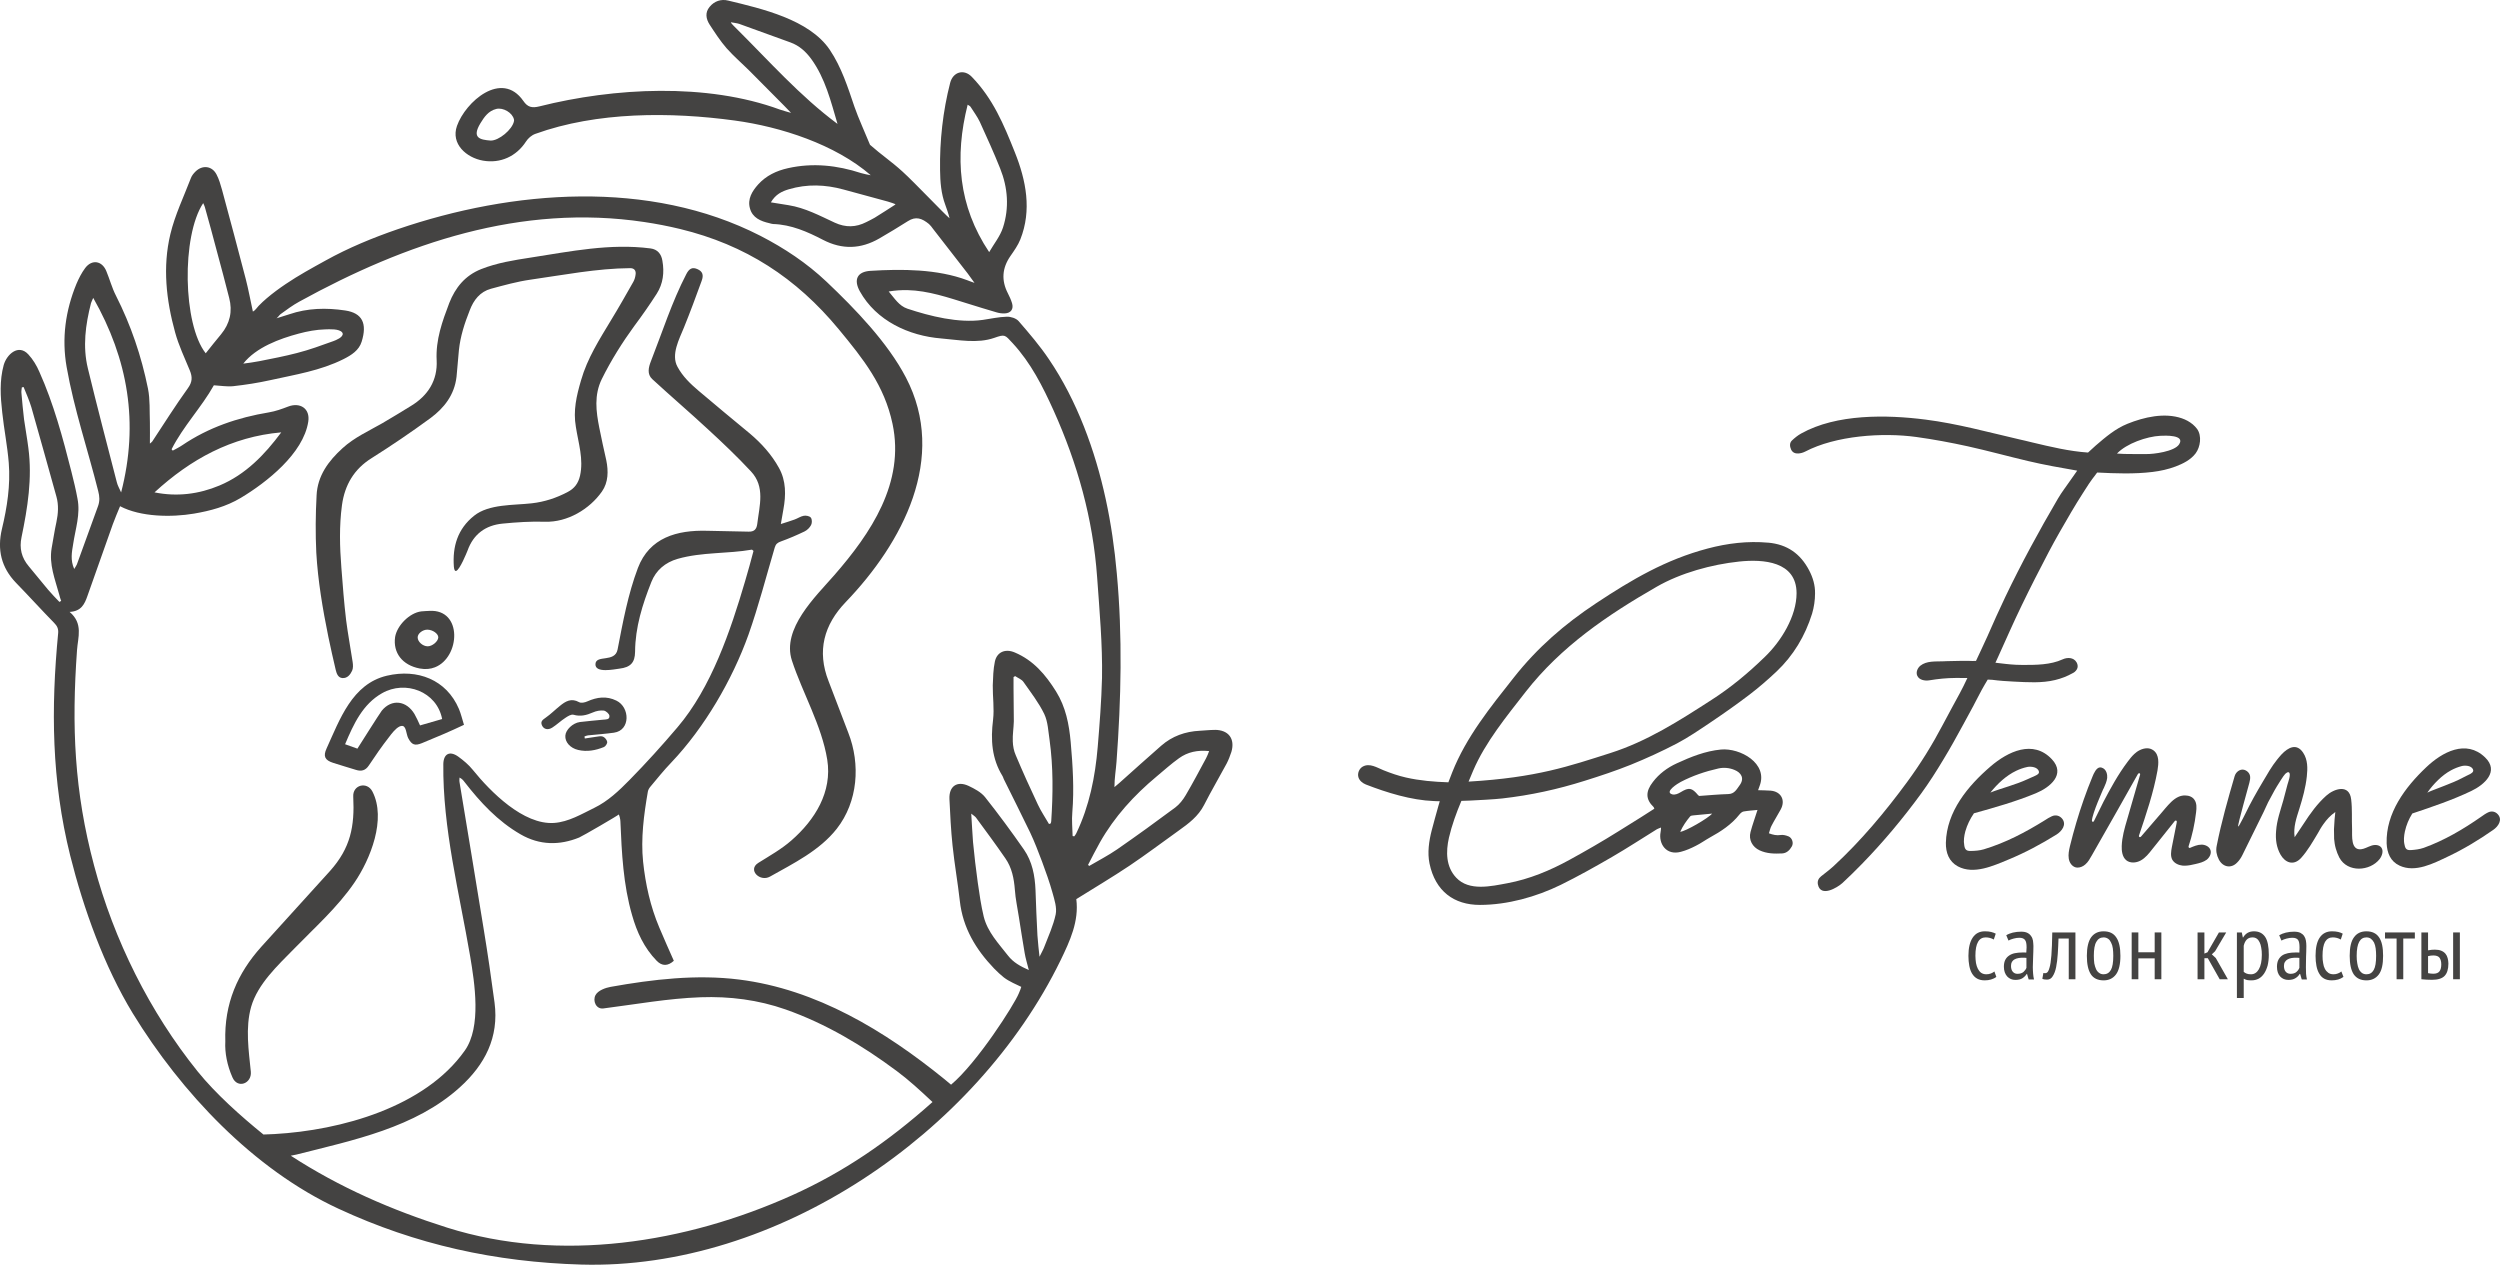
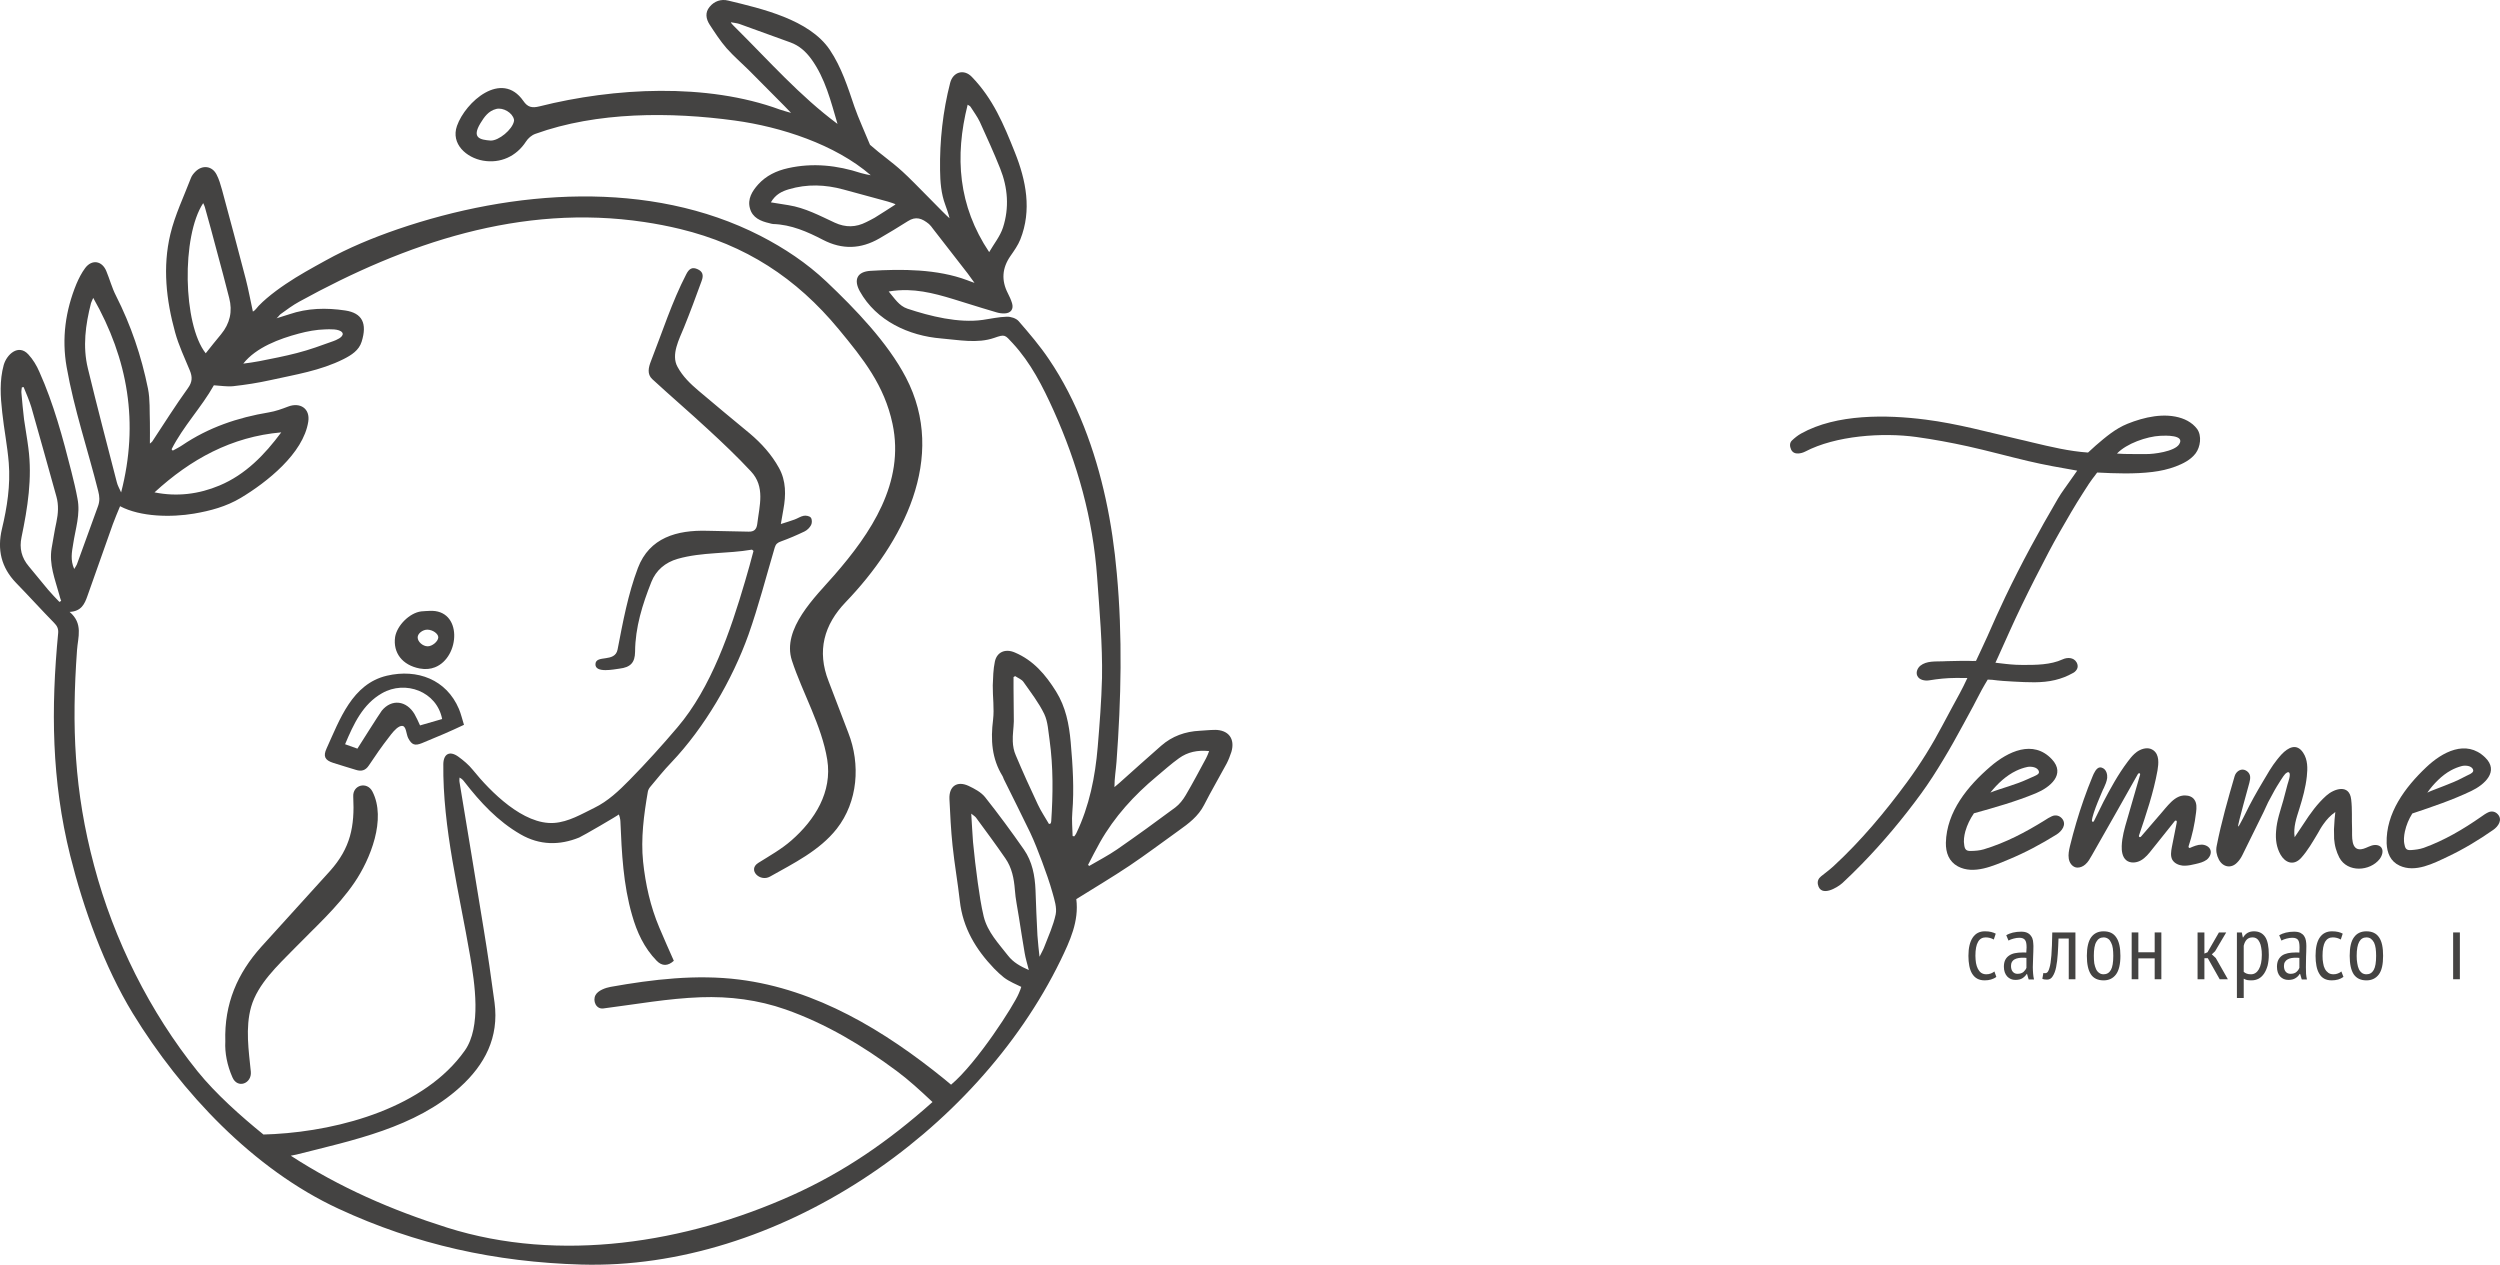
<svg xmlns="http://www.w3.org/2000/svg" xml:space="preserve" width="166.204mm" height="84.085mm" style="shape-rendering:geometricPrecision; text-rendering:geometricPrecision; image-rendering:optimizeQuality; fill-rule:evenodd; clip-rule:evenodd" viewBox="0 0 3437.18 1738.92">
  <defs>
    <style type="text/css">  .fil0 {fill:#444342;fill-rule:nonzero}  </style>
  </defs>
  <g id="Слой_x0020_1">
    <path class="fil0" d="M2737.35 1338.36c-2.04,0.78 -4.08,1.16 -6.33,1.16 -2.86,0 -5.1,-0.67 -7.14,-2 -1.84,-1.33 -3.27,-3.14 -4.49,-5.41 -1.22,-2.29 -2.04,-4.96 -2.65,-8.04 -0.41,-3.1 -0.81,-6.39 -0.81,-9.94 0,-8.73 1.22,-15.16 3.67,-19.22 2.24,-4.08 5.92,-6.12 10.41,-6.12 4.08,0 7.75,1 11.22,2.96l2.65 -8.1c-1.84,-0.94 -3.88,-1.71 -6.32,-2.32 -2.45,-0.59 -5.1,-0.9 -8.57,-0.9 -7.35,0 -12.86,2.88 -16.73,8.63 -3.88,5.73 -5.92,14.12 -5.92,25.08 0,5.08 0.41,9.69 1.22,13.86 0.82,4.16 2.04,7.71 3.88,10.69 1.84,2.96 4.08,5.22 6.94,6.81 2.86,1.59 6.33,2.37 10.41,2.37 3.06,0 5.92,-0.37 8.57,-1.14 2.65,-0.77 5.3,-1.98 7.35,-3.61l-2.65 -7.47c-1.22,1.02 -2.86,1.94 -4.69,2.71z" />
    <path class="fil0" d="M2786.11 1330.63c-0.81,2.06 -2.24,3.96 -4.08,5.67 -2.04,1.71 -4.69,2.57 -8.37,2.57 -2.65,0 -4.69,-0.96 -6.33,-2.84 -1.63,-1.88 -2.45,-4.55 -2.45,-7.98 0,-2.22 0.41,-4.08 1.22,-5.53 1.02,-1.45 2.04,-2.63 3.67,-3.49 1.43,-0.84 3.27,-1.45 5.3,-1.8 1.84,-0.35 3.88,-0.51 5.92,-0.51 0.81,0 1.63,0.02 2.65,0.06 0.61,0.04 1.63,0.1 2.45,0.2l0 13.63zm8.77 -1.02c0,-4.39 0.2,-9.02 0.41,-13.92 0.2,-4.88 0.41,-9.9 0.41,-15.04 0,-2.59 -0.41,-5.06 -0.61,-7.41 -0.41,-2.37 -1.22,-4.47 -2.65,-6.31 -1.22,-1.86 -2.86,-3.3 -5.1,-4.39 -2.04,-1.06 -5.1,-1.61 -8.57,-1.61 -3.88,0 -7.75,0.43 -11.43,1.29 -3.47,0.88 -6.53,2.08 -8.98,3.61l3.06 7.33c1.84,-1.1 4.28,-2.02 7.14,-2.75 2.65,-0.71 5.3,-1.1 7.75,-1.1 3.67,0 6.33,1 7.76,2.96 1.63,1.98 2.24,5.41 2.24,10.31 0,2.06 -0.2,4.43 -0.41,7.08 -0.82,-0.08 -1.84,-0.12 -2.65,-0.12 -0.82,0 -1.63,0 -2.45,0 -3.88,0 -7.35,0.33 -10.61,0.96 -3.06,0.63 -5.71,1.74 -7.96,3.29 -2.24,1.53 -4.08,3.57 -5.3,6.04 -1.22,2.49 -1.84,5.59 -1.84,9.26 0,5.67 1.63,10.12 4.49,13.35 3.06,3.2 6.73,4.81 11.22,4.81 4.28,0 7.55,-0.82 10,-2.45 2.45,-1.63 4.28,-3.55 5.71,-5.79l0.41 0 2.24 7.59 7.35 0c-0.61,-2.49 -1.02,-5.1 -1.22,-7.9 -0.2,-2.8 -0.41,-5.82 -0.41,-9.08z" />
-     <path class="fil0" d="M2820.39 1313.53c-0.61,7.69 -1.43,13.41 -2.65,17.14 -1.02,3.76 -2.25,6 -3.67,6.71 -1.22,0.74 -2.86,0.84 -4.69,0.33l-1.43 8c0.81,0.43 1.84,0.71 2.86,0.9 1.02,0.16 2.24,0.25 3.67,0.25 3.27,0 5.92,-1.57 7.75,-4.69 2.04,-3.12 3.67,-7.33 4.69,-12.55 1.02,-5.24 1.84,-11.26 2.24,-18.08 0.41,-6.81 0.82,-13.87 1.02,-21.18l14.08 0 0 55.99 9.18 0 0 -64.36 -31.83 0c-0.2,13.32 -0.61,23.85 -1.22,31.55z" />
+     <path class="fil0" d="M2820.39 1313.53c-0.61,7.69 -1.43,13.41 -2.65,17.14 -1.02,3.76 -2.25,6 -3.67,6.71 -1.22,0.74 -2.86,0.84 -4.69,0.33l-1.43 8c0.81,0.43 1.84,0.71 2.86,0.9 1.02,0.16 2.24,0.25 3.67,0.25 3.27,0 5.92,-1.57 7.75,-4.69 2.04,-3.12 3.67,-7.33 4.69,-12.55 1.02,-5.24 1.84,-11.26 2.24,-18.08 0.41,-6.81 0.82,-13.87 1.02,-21.18l14.08 0 0 55.99 9.18 0 0 -64.36 -31.83 0c-0.2,13.32 -0.61,23.85 -1.22,31.55" />
    <path class="fil0" d="M2902.22 1333.53c-2.25,4 -5.71,6 -10,6 -2.45,0 -4.49,-0.63 -6.12,-1.88 -1.84,-1.24 -3.27,-2.98 -4.28,-5.2 -1.02,-2.25 -1.84,-4.9 -2.45,-7.98 -0.41,-3.1 -0.61,-6.53 -0.61,-10.33 0,-8.81 1.02,-15.26 3.47,-19.3 2.25,-4.02 5.51,-6.04 10,-6.04 2.24,0 4.28,0.63 6.12,1.88 1.84,1.24 3.06,2.98 4.08,5.2 1.22,2.24 2.04,4.92 2.45,8.06 0.41,3.12 0.61,6.53 0.61,10.2 0,8.94 -1.02,15.41 -3.26,19.39zm-10 -53.09c-7.55,0 -13.06,2.73 -17.14,8.18 -3.88,5.45 -5.92,13.96 -5.92,25.53 0,11.35 1.84,19.79 5.51,25.38 3.67,5.57 9.59,8.35 17.55,8.35 7.14,0 12.85,-2.69 16.94,-8.1 4.08,-5.41 6.12,-13.94 6.12,-25.63 0,-11.3 -1.84,-19.77 -5.71,-25.34 -3.67,-5.57 -9.39,-8.37 -17.34,-8.37z" />
    <polygon class="fil0" points="2962.41,1309.26 2939.96,1309.26 2939.96,1281.98 2930.78,1281.98 2930.78,1346.34 2939.96,1346.34 2939.96,1317.63 2962.41,1317.63 2962.41,1346.34 2971.59,1346.34 2971.59,1281.98 2962.41,1281.98 " />
    <polygon class="fil0" points="3040.97,1312.1 3045.46,1307.84 3060.76,1281.98 3050.76,1281.98 3035.05,1309.26 3030.77,1311.08 3030.77,1281.98 3021.38,1281.98 3021.38,1346.34 3030.77,1346.34 3030.77,1317.39 3035.46,1317.39 3051.78,1346.34 3063.01,1346.34 3046.48,1317.24 " />
    <path class="fil0" d="M3105.65 1332.57c-2.65,4.63 -6.33,6.96 -10.82,6.96 -2.45,0 -4.49,-0.31 -5.92,-0.92 -1.63,-0.59 -2.86,-1.41 -4.08,-2.45l0 -35.91c1.84,-7.63 5.71,-11.45 12.04,-11.45 2.45,0 4.28,0.57 5.92,1.74 1.63,1.16 2.86,2.79 3.88,4.9 1.02,2.1 1.84,4.61 2.24,7.53 0.61,2.92 0.82,6.18 0.82,9.78 0,8.59 -1.43,15.2 -4.08,19.83zm-6.73 -52.13c-6.73,0 -11.63,2.84 -14.9,8.49l-0.41 0 -1.43 -6.94 -6.73 0 0 90.11 9.39 0 0 -26.53c1.63,0.94 3.26,1.57 4.69,1.86 1.63,0.31 3.47,0.45 5.92,0.45 3.67,0 6.94,-0.78 10,-2.37 2.86,-1.59 5.3,-3.92 7.35,-6.94 2.04,-3.06 3.67,-6.75 4.9,-11.08 1.02,-4.34 1.63,-9.2 1.63,-14.61 0,-11.51 -1.63,-19.79 -5.1,-24.85 -3.47,-5.06 -8.57,-7.59 -15.3,-7.59z" />
    <path class="fil0" d="M3161.36 1330.63c-0.82,2.06 -2.04,3.96 -4.08,5.67 -1.84,1.71 -4.69,2.57 -8.16,2.57 -2.65,0 -4.9,-0.96 -6.53,-2.84 -1.63,-1.88 -2.45,-4.55 -2.45,-7.98 0,-2.22 0.41,-4.08 1.43,-5.53 0.82,-1.45 2.04,-2.63 3.67,-3.49 1.43,-0.84 3.06,-1.45 5.1,-1.8 2.04,-0.35 3.88,-0.51 5.92,-0.51 0.82,0 1.63,0.02 2.65,0.06 0.82,0.04 1.63,0.1 2.45,0.2l0 13.63zm8.98 -1.02c0,-4.39 0,-9.02 0.2,-13.92 0.2,-4.88 0.41,-9.9 0.41,-15.04 0,-2.59 -0.2,-5.06 -0.61,-7.41 -0.41,-2.37 -1.22,-4.47 -2.45,-6.31 -1.22,-1.86 -3.06,-3.3 -5.1,-4.39 -2.25,-1.06 -5.1,-1.61 -8.77,-1.61 -3.88,0 -7.55,0.43 -11.22,1.29 -3.47,0.88 -6.53,2.08 -9.18,3.61l3.06 7.33c2.04,-1.1 4.28,-2.02 7.14,-2.75 2.86,-0.71 5.51,-1.1 7.75,-1.1 3.88,0 6.53,1 7.96,2.96 1.43,1.98 2.04,5.41 2.04,10.31 0,2.06 0,4.43 -0.2,7.08 -1.02,-0.08 -1.84,-0.12 -2.86,-0.12 -0.82,0 -1.63,0 -2.45,0 -3.88,0 -7.35,0.33 -10.41,0.96 -3.06,0.63 -5.92,1.74 -8.16,3.29 -2.04,1.53 -3.88,3.57 -5.1,6.04 -1.22,2.49 -1.84,5.59 -1.84,9.26 0,5.67 1.43,10.12 4.28,13.35 3.06,3.2 6.73,4.81 11.43,4.81 4.08,0 7.35,-0.82 9.79,-2.45 2.65,-1.63 4.49,-3.55 5.71,-5.79l0.61 0 2.25 7.59 7.14 0c-0.61,-2.49 -1.02,-5.1 -1.22,-7.9 -0.2,-2.8 -0.2,-5.82 -0.2,-9.08z" />
    <path class="fil0" d="M3214.41 1338.36c-1.84,0.78 -3.88,1.16 -6.12,1.16 -2.86,0 -5.3,-0.67 -7.14,-2 -1.84,-1.33 -3.47,-3.14 -4.69,-5.41 -1.22,-2.29 -2.04,-4.96 -2.45,-8.04 -0.61,-3.1 -0.82,-6.39 -0.82,-9.94 0,-8.73 1.22,-15.16 3.47,-19.22 2.45,-4.08 5.92,-6.12 10.61,-6.12 3.88,0 7.75,1 11.02,2.96l2.65 -8.1c-1.63,-0.94 -3.67,-1.71 -6.12,-2.32 -2.45,-0.59 -5.31,-0.9 -8.57,-0.9 -7.35,0 -13.06,2.88 -16.94,8.63 -3.88,5.73 -5.71,14.12 -5.71,25.08 0,5.08 0.41,9.69 1.22,13.86 0.81,4.16 2.04,7.71 3.88,10.69 1.63,2.96 3.88,5.22 6.73,6.81 2.86,1.59 6.33,2.37 10.41,2.37 3.06,0 5.92,-0.37 8.77,-1.14 2.65,-0.77 5.1,-1.98 7.35,-3.61l-2.86 -7.47c-1.22,1.02 -2.65,1.94 -4.69,2.71z" />
    <path class="fil0" d="M3263.59 1333.53c-2.24,4 -5.51,6 -10,6 -2.45,0 -4.49,-0.63 -6.32,-1.88 -1.63,-1.24 -3.06,-2.98 -4.08,-5.2 -1.02,-2.25 -1.84,-4.9 -2.24,-7.98 -0.61,-3.1 -0.82,-6.53 -0.82,-10.33 0,-8.81 1.22,-15.26 3.47,-19.3 2.24,-4.02 5.51,-6.04 10,-6.04 2.25,0 4.49,0.63 6.12,1.88 1.63,1.24 3.06,2.98 4.28,5.2 1.02,2.24 1.84,4.92 2.25,8.06 0.41,3.12 0.61,6.53 0.61,10.2 0,8.94 -1.02,15.41 -3.27,19.39zm-10 -53.09c-7.55,0 -13.26,2.73 -17.14,8.18 -4.08,5.45 -5.92,13.96 -5.92,25.53 0,11.35 1.84,19.79 5.51,25.38 3.88,5.57 9.59,8.35 17.55,8.35 7.14,0 12.85,-2.69 16.94,-8.1 4.08,-5.41 5.92,-13.94 5.92,-25.63 0,-11.3 -1.63,-19.77 -5.51,-25.34 -3.67,-5.57 -9.59,-8.37 -17.34,-8.37z" />
-     <polygon class="fil0" points="3279.09,1290.35 3295.01,1290.35 3295.01,1346.34 3304.19,1346.34 3304.19,1290.35 3320.11,1290.35 3320.11,1281.98 3279.09,1281.98 " />
-     <path class="fil0" d="M3353.98 1335.46c-1.63,2.18 -4.49,3.29 -8.57,3.29 -2.04,0 -4.49,-0.27 -7.14,-0.78l0 -23.42c1.22,-0.35 2.45,-0.59 3.88,-0.72 1.22,-0.12 2.45,-0.2 3.47,-0.2 4.08,0 6.94,1.1 8.57,3.3 1.43,2.18 2.25,5.2 2.25,9.06 0,4.12 -0.82,7.28 -2.45,9.47zm8.16 -24.26c-1.43,-1.71 -3.26,-3.06 -5.71,-4.06 -2.25,-0.98 -5.31,-1.49 -8.77,-1.49 -1.43,0 -2.86,0.08 -4.49,0.2 -1.43,0.12 -3.06,0.37 -4.9,0.72l0 -24.59 -9.18 0 0 64.36c4.69,0.51 9.59,0.78 14.49,0.78 8.16,0 13.87,-1.76 17.34,-5.29 3.47,-3.53 5.31,-9.18 5.31,-17 0,-2.65 -0.41,-5.16 -1.02,-7.51 -0.61,-2.37 -1.63,-4.41 -3.06,-6.12z" />
    <polygon class="fil0" points="3372.75,1346.34 3382.01,1346.34 3382.01,1281.98 3372.75,1281.98 " />
    <path class="fil0" d="M3260.32 1162.68c-4.9,1.57 -9.38,4.47 -14.28,4.96 -14.08,1.35 -12.04,-18.26 -12.24,-27.69 -0.61,-13.77 0.41,-26.99 -1.22,-40.73 -2.45,-21.98 -23.67,-14.83 -34.28,-5.26 -12.24,10.96 -22.04,24.51 -31.22,38.77 -4.49,6.94 -7.76,11.79 -12.24,18.32 -2.04,-13.77 2.45,-26.44 6.53,-39.32 4.49,-14.41 8.57,-29 10.2,-44.14 1.22,-11.35 1.43,-23.04 -5.1,-32.81 -8.98,-13.41 -20.61,-7.1 -29.59,2.37 -2.24,2.37 -4.28,4.88 -6.33,7.47 -7.35,9.16 -13.06,19.32 -18.98,29.36 -8.98,15 -17.34,29.83 -24.89,45.52 -2.04,4.06 -4.08,8.14 -6.33,12.12 -0.61,1.22 -1.22,2.45 -2.04,3.61l-1.22 1.27c-0.81,-2.55 14.69,-56.73 15.51,-60.32 0.61,-2.82 1.43,-5.84 1.02,-8.61 -0.41,-4.88 -4.9,-8.81 -9.38,-9.41 -4.69,-0.59 -10,2.9 -11.84,8.79 -9.18,31.42 -18.36,63.58 -24.69,95.82 -1.43,6.55 -0.2,12.94 2.86,18.85 5.51,10.71 16.94,12.83 25.1,4.39 3.06,-2.96 5.51,-6.67 7.35,-10.45 9.79,-19.81 19.59,-39.79 29.38,-59.64 1.84,-3.67 4.08,-9.24 5.92,-12.79 4.08,-7.16 7.55,-14.55 11.84,-21.55 2.04,-3.24 9.39,-15.45 11.84,-17.71 1.43,-1.14 3.26,-2.88 4.9,-1.94 3.47,1.92 -1.22,14.06 -1.84,16.49 -1.84,7.49 -3.88,14.96 -5.92,22.36 -3.88,13.67 -8.77,27.04 -9.79,41.48 -1.02,11.67 0.41,22.79 6.12,32.81 6.12,10.71 17.75,16.06 28.36,4.37 8.98,-9.98 15.71,-21.85 22.65,-33.4 2.45,-4.37 4.9,-8.83 7.96,-13 4.49,-6.34 9.39,-11.73 16.32,-16.65 -0.2,3.16 -0.81,7.04 -1.02,10.2 -0.2,4.49 -0.61,8.96 -0.82,13.45 0,4.45 0,8.92 0.2,13.36 0.41,4.43 1.02,8.8 2.24,13.06 1.22,4.37 2.86,8.61 4.9,12.57 11.22,21.04 42.24,18.98 55.5,1.98 3.26,-4.39 5.51,-10.9 2.45,-15.47 -3.06,-4.28 -9.18,-4.47 -13.88,-2.88z" />
    <path class="fil0" d="M3026.89 1161.27c-5.71,0 -11.02,2.37 -15.92,4.47l-0.61 0.1 -1.02 -0.39 -0.41 -1.63c5.1,-15.2 8.57,-31.01 10.41,-46.97 0.81,-6.18 1.02,-12.55 -2.25,-17.2 -2.45,-3.84 -7.35,-6.02 -13.06,-6.02 -2.86,0 -5.71,0.57 -8.37,1.67 -7.75,3.28 -13.47,10.14 -18.77,16.18l-4.08 4.84 -29.38 34.12 -1.22 0.55 -0.82 -0.22c-0.61,-0.35 -0.82,-1.12 -0.61,-1.82 9.79,-29.02 20,-58.99 25.51,-89.64 1.63,-9.67 2.65,-21.53 -5.51,-27.63 -2.65,-1.92 -5.51,-2.88 -8.77,-2.88 -6.94,0 -13.67,4.02 -17.55,7.79 -3.47,3.18 -6.32,6.9 -8.98,10.41 -13.67,18.12 -24.08,37.49 -33.67,55.77l0 0.04c-0.41,0.61 -4.08,8.26 -7.14,14.43 -6.12,12.75 -6.12,12.75 -7.14,12.75l-1.02 -0.49 -0.41 -1.14c0.61,-10.41 15.51,-42.95 15.51,-43.28l0.82 -1.47c2.04,-4.51 4.08,-9.16 4.69,-14 0.41,-4.75 -1.02,-10.69 -5.51,-13.3 -1.43,-0.82 -2.86,-1.24 -4.08,-1.24 -5.31,0 -8.98,8.55 -10.61,12.67 -4.28,10.34 -8.37,20.98 -12.04,31.57 -7.35,20.96 -13.67,42.52 -18.98,64.11 -1.43,6.04 -2.45,11.49 -1.63,16.85 0.82,5.92 4.49,10.67 8.98,12.12 1.02,0.33 2.24,0.47 3.26,0.47 3.47,0 7.35,-1.53 10.41,-4.23 4.08,-3.43 6.53,-8.16 9.18,-12.73l36.12 -63.54 27.34 -48.54 1.43 -0.8 0.61 0.12c0.61,0.31 1.02,1.1 0.81,1.86l-17.95 62.07c-3.47,11.71 -6.94,23.85 -7.35,36.2 -0.2,6.41 0.61,15 6.33,19.57 2.45,1.98 5.71,3.02 9.39,3.02 3.47,0 7.14,-0.98 10.41,-2.77 6.53,-3.59 11.43,-9.84 15.71,-15.34l8.98 -11.2 22.24 -27.85 1.22 -0.59 0.61 0.14c0.61,0.31 1.02,1 0.82,1.69l-0.41 2.63 -6.33 31.83c-1.22,6.34 -2.04,12.45 0.41,17.36 2.86,5.37 9.18,7.82 14.08,8.35 1.02,0.1 2.04,0.14 3.06,0.14 5.1,0 10.41,-1.24 15.1,-2.35 5.3,-1.24 10.61,-2.53 15.1,-5.75 3.67,-2.82 6.94,-8.2 5.3,-13.32 -1.63,-5.14 -7.55,-7.51 -12.24,-7.55z" />
-     <path class="fil0" d="M2426.37 903.19c-22.65,22.04 -46.73,42.12 -73.46,59.24 -44.28,28.59 -88.35,56.87 -139.16,73.01 -56.11,17.81 -100.8,33.69 -194.66,39.18 2.45,-5.79 4.28,-10.47 6.33,-15.12 16.73,-39.14 46.11,-74.8 72.03,-108.15 48.77,-62.44 112.43,-105.7 180.38,-144.71 33.06,-18.98 75.5,-30.59 113.25,-34.57 33.26,-3.51 78.76,-0.37 78.97,43.38 0,31.91 -21.22,66.19 -43.67,87.74zm-115.49 171.81c16.32,-8.51 33.67,-14.39 51.62,-18.43 7.55,-1.69 15.3,-0.9 22.24,2 8.98,3.65 14.28,11.39 6.94,21.2 -4.28,5.9 -7.14,11.75 -15.51,11.98 -13.26,0.37 -26.73,1.67 -39.99,2.59l-1.43 -1.02c-8.57,-10.33 -12.65,-11.14 -24.08,-4.14 -3.27,2 -7.75,4.1 -11.63,2.96 -11.22,-3.27 7.96,-15.16 11.84,-17.14zm-0.82 68.62c3.67,-8.08 8.37,-14.83 13.67,-21.16 0.82,-1.14 3.27,-1.31 5.1,-1.49 8.37,-0.86 16.53,-1.57 25.1,-2.37 -4.9,6.1 -36.73,24.59 -43.87,25.02zm121.2 -397.49c-28.57,-2.59 -56.32,0.82 -83.45,8.02 -57.54,15.22 -104.07,42.58 -153.24,75.13 -43.67,28.93 -81.01,61.27 -113.45,102.47 -32.04,40.54 -65.3,81.58 -84.48,130.06l-5.31 13.77c-19.59,-0.65 -39.38,-2.26 -58.36,-6.61 -10.61,-2.39 -20.81,-5.96 -30.81,-9.96 -8.98,-3.59 -18.98,-10.33 -28.57,-5.04 -4.9,2.75 -7.55,9.26 -5.92,14.69 1.43,4.69 5.71,8.1 10.2,9.92 28.57,11.16 62.64,21.65 93.46,22.77 3.06,0.12 5.1,0.31 8.16,0.16 -0.41,2.23 -1.84,5.88 -2.04,7.12 -3.06,10.96 -6.12,21.87 -8.98,32.85 -3.88,15.06 -6.12,30.83 -3.06,45.77 7.96,38.07 33.67,56.95 69.37,56.89 37.75,-0.06 77.13,-10.98 111,-27.55 23.87,-11.77 47.34,-24.91 70.4,-38.3 21.02,-12.16 41.22,-25.45 61.83,-38.18 1.63,-0.92 3.27,-1.37 5.71,-2.39 -0.2,2.79 -0.2,4.59 -0.61,6.34 -3.06,15.67 7.55,32.59 27.95,27.04 7.14,-1.86 13.88,-4.84 20.2,-8.08 6.94,-3.39 13.06,-7.9 19.59,-11.55 15.3,-8.37 29.59,-17.75 40.6,-31.55 1.43,-1.82 3.67,-3.86 5.71,-4.22 6.53,-1.14 13.06,-1.53 19.18,-2.14 -3.27,10.49 -6.94,20.3 -9.59,30.36 -2.86,10.75 2.65,20.59 12.45,25.18 10,4.63 20.41,4.77 31.01,4.26 6.12,-0.31 10.41,-4.43 13.26,-9.51 2.86,-4.67 0.61,-11.65 -4.28,-13.86 -3.47,-1.43 -7.55,-2.51 -11.02,-1.96 -5.51,0.88 -10.41,-0.22 -16.12,-2.35 1.22,-3.63 1.84,-7.14 3.47,-10.14 3.88,-7.59 8.57,-14.88 12.65,-22.45 7.14,-12.91 0.61,-24.91 -13.88,-26.06 -5.71,-0.43 -11.22,-0.41 -17.14,-0.61 0.61,-1.74 1.22,-3.69 2.04,-5.65 12.24,-31.38 -26.93,-52.71 -53.05,-50.26 -21.42,2.02 -41.42,10.06 -60.81,19 -12.85,5.9 -24.28,14.34 -32.85,25.67 -10,12.92 -10.2,23.61 1.02,34.4 0.41,0.33 0.41,0.94 1.02,2.29 -6.12,3.92 -12.45,8.02 -18.77,12 -10.2,6.45 -20.61,12.79 -30.81,19.22 -21.83,13.71 -44.89,26.95 -67.13,39.14 -26.73,14.67 -55.09,26.46 -85.09,32.05 -22.44,4.16 -52.85,11.37 -70.6,-7.59 -14.28,-15.12 -14.28,-35.79 -10,-54.91 4.08,-17.49 10.2,-34.2 17.14,-50.69l11.63 -0.39c10.81,-0.53 33.26,-1.65 44.48,-2.92 39.18,-4.47 75.91,-12.45 113.45,-24.3 21.42,-6.71 42.65,-13.73 63.46,-22.1 21.42,-8.71 42.65,-18.43 63.25,-29.18 15.92,-8.39 30.81,-18.65 45.91,-28.77 18.36,-12.34 36.32,-24.98 53.87,-38.34 12.85,-9.78 25.1,-20.47 36.93,-31.55 23.47,-22.12 39.59,-49.13 49.18,-79.8 2.65,-8.9 4.08,-18.53 4.08,-27.85 0.2,-11.08 -2.86,-21.71 -8.16,-31.79 -12.04,-22.96 -30.2,-35.63 -56.11,-38.01z" />
    <path class="fil0" d="M2970.16 599.16c6.33,-0.31 34.48,-1.59 25.91,11.65 -6.33,10.08 -35.5,13.71 -45.5,13.47 -13.26,-0.29 -26.73,0.41 -39.99,-0.69 13.06,-13.81 41.01,-23.51 59.58,-24.43zm-256.49 370.23c3.88,-6.96 7.14,-14.14 11.02,-20.98 2.65,-4.9 5.3,-9.22 8.16,-14.06l6.12 0.29c10,1.33 19.79,1.98 29.79,2.47 18.77,0.9 38.36,2.33 56.72,-2.16 8.57,-2.04 16.73,-5.18 24.49,-9.63 0.61,-0.49 1.63,-1 2.45,-1.53 4.69,-4.02 5.1,-8.55 2.65,-13.1 -4.08,-7.14 -12.85,-7.08 -19.18,-4.18 -16.73,7.69 -36.73,7.71 -54.89,7.69 -3.06,-0.02 -6.12,-0.08 -9.18,-0.22 -9.59,-0.45 -18.57,-1.69 -28.36,-2.82 1.43,-3.02 3.06,-6.96 4.08,-8.9 10.61,-23.34 20.81,-46.83 32.04,-69.91 11.84,-24.55 24.28,-48.87 36.93,-72.99 9.79,-18.61 20.4,-36.87 31.01,-55.03 5.1,-8.98 10.81,-17.69 16.32,-26.55 5.31,-8.59 10.82,-16.96 17.14,-24.94 1.02,-1.37 1.22,-1.82 2.45,-3.18 24.9,1.29 51.01,2.25 75.91,-0.78 10.81,-1.3 21.63,-3.67 31.83,-7.51 10.2,-3.84 20.81,-9.16 27.55,-18.08 6.53,-8.81 8.77,-24.02 2.04,-33.5 -1.63,-2.32 -3.88,-4.43 -5.92,-6.28 -4.49,-3.73 -9.59,-6.51 -15.1,-8.39 -23.87,-8.18 -52.03,-1.63 -74.68,7.49 -16.73,6.75 -30.2,18.34 -43.67,29.91l-10.61 9.67c-25.91,-1.76 -51.42,-7.9 -76.72,-13.92 -3.26,-0.82 -6.94,-1.65 -10.2,-2.47 -2.65,-0.61 -5.3,-1.22 -7.96,-1.82 -42.65,-9.84 -84.68,-21.51 -128.35,-27.08 -53.46,-6.86 -122.63,-8.08 -171.2,19.12 -4.69,2.59 -8.98,6.08 -12.85,9.79 -3.27,3.39 -2.86,7.85 -1.02,12.12 2.04,4.37 5.71,5.76 10,5.53 3.06,-0.18 6.33,-1.04 9.18,-2.49 42.24,-22.14 106.51,-26.57 153.04,-20.18 23.67,3.27 47.34,7.69 70.81,12.83 27.55,6.1 55.09,13.71 82.64,20.2 22.24,5.3 45.09,9.3 67.74,13.24 -3.47,5.02 -6.12,8.75 -8.77,12.49 -5.92,8.65 -12.45,16.96 -17.75,26.02 -25.71,43.83 -50.61,89.76 -72.23,134.9 -8.57,17.98 -16.73,36.16 -24.69,54.36 -4.9,11.28 -10.61,22.47 -15.71,33.81 -3.06,0.31 -6.32,0.06 -9.59,-0.02 -3.47,-0.04 -6.73,-0.06 -10.2,-0.04 -6.53,0.02 -13.26,0.18 -20,0.41 -2.04,0.06 -3.88,0.14 -5.92,0.23 -10.2,0.37 -22.24,-0.8 -30.81,6.04 -3.88,3.2 -6.32,8.94 -4.28,13.65 2.45,5.86 10.2,7.45 16.53,6.45 12.85,-2.08 23.26,-3.16 36.32,-3.27 4.49,-0.04 10,-0.1 16.12,0.04 -3.67,8.06 -7.14,14.59 -10.2,20.51 -7.75,14.59 -15.92,28.89 -23.46,43.5 -14.49,27.57 -30.81,54.01 -49.18,78.97 -29.99,40.83 -63.46,80.92 -100.8,115.37 -5.51,5.12 -11.63,9.61 -17.55,14.36 -3.67,2.96 -5.3,6.71 -4.28,11.41 3.88,17.81 26.53,4.2 33.67,-2.23 8.98,-8.37 17.96,-17.1 26.53,-25.95 29.59,-30.3 56.93,-63.17 81.62,-96.96 11.02,-15.1 21.02,-30.81 30.61,-46.83 9.79,-16.06 18.77,-32.44 27.75,-48.93 4.69,-8.65 9.39,-17.28 14.08,-25.97z" />
    <path class="fil0" d="M2752.85 1072.49c5.92,-5.04 12.24,-9.47 19.18,-12.77 4.9,-2.35 10,-4.12 15.3,-5.24 4.69,-0.98 14.49,-0.12 15.92,6.39 0.82,3.12 -3.47,4.96 -5.51,5.88 -3.26,1.51 -6.53,2.86 -9.79,4.41 -8.57,3.96 -17.34,7 -26.12,9.87 -4.08,1.35 -8.37,2.65 -12.45,4.04 -2.24,0.82 -4.69,1.69 -7.14,2.43 -2.04,0.61 -3.67,1.49 -5.71,2.24 4.9,-6.24 10.41,-12.08 16.33,-17.24zm68.36 49.67c-3.47,1.49 -6.73,3.57 -9.79,5.57 -26.53,16.49 -53.87,30.89 -83.86,39.95 -5.92,1.76 -12.24,2.2 -18.36,2.29 -5.71,0.08 -7.76,-2.1 -8.57,-7.65 -1.22,-6.43 -0.2,-13.02 1.43,-19.26 2.65,-9.24 6.53,-17.02 11.84,-24.89 28.98,-8.06 57.54,-16.14 85.29,-27.61 19.18,-7.96 41.42,-25.87 21.83,-46.73 -25.71,-27.38 -60.4,-10.57 -84.27,9.92 -31.22,26.83 -60.4,62.03 -61.42,104.94 -0.2,13.55 4.08,25.73 16.53,32.48 21.83,11.63 48.77,-0.82 69.38,-9.35 23.06,-9.49 45.09,-21.3 66.32,-34.51 7.14,-4.55 14.28,-13.69 7.55,-21.85 -3.47,-4.12 -8.77,-5.57 -13.87,-3.3z" />
    <path class="fil0" d="M3352.14 1072.36c5.3,-5.16 11.22,-9.75 17.75,-13.3 4.69,-2.51 9.59,-4.49 14.69,-5.82 4.49,-1.18 14.08,-0.86 15.71,5.39 0.82,2.98 -3.06,4.96 -4.9,5.94 -3.27,1.63 -6.53,3.1 -9.59,4.78 -7.96,4.24 -16.33,7.61 -24.69,10.83 -3.88,1.51 -7.75,2.96 -11.63,4.51 -2.24,0.9 -4.69,1.86 -6.94,2.69 -1.84,0.67 -3.47,1.61 -5.3,2.45 4.28,-6.26 9.39,-12.18 14.9,-17.47zm82.03 47.18c-3.47,-3.84 -8.57,-4.96 -13.47,-2.53 -3.47,1.63 -6.33,3.79 -9.39,5.9 -24.69,17.22 -50.6,32.52 -78.97,42.75 -5.71,1.98 -11.84,2.72 -17.75,3.1 -5.51,0.37 -7.55,-1.63 -8.57,-6.96 -1.63,-6.16 -0.82,-12.59 0.41,-18.69 2.04,-9.08 5.3,-16.79 10.2,-24.67 27.55,-9.22 54.89,-18.43 81.01,-30.89 18.16,-8.63 38.97,-27.08 18.98,-46.26 -26.12,-25.22 -58.97,-7.24 -81.01,13.73 -28.98,27.49 -55.5,62.97 -54.28,104.49 0.61,13.14 5.1,24.71 17.75,30.61 21.63,10.16 46.93,-3.18 66.52,-12.47 21.83,-10.31 42.44,-22.81 62.23,-36.63 6.94,-4.73 13.26,-13.94 6.33,-21.48z" />
    <path class="fil0" d="M1658.13 1042.65c-9.18,16.96 -18.16,34.05 -27.95,50.67 -3.67,6.28 -8.57,12.53 -14.28,16.83 -26.32,19.63 -53.05,38.91 -79.99,57.62 -12.24,8.45 -25.51,15.24 -38.36,22.79l-1.63 -1.41c5.3,-10.31 10.61,-20.75 16.32,-30.93 20,-35.36 46.93,-64.79 77.95,-90.66 10.2,-8.49 20,-17.38 30.81,-25.1 11.83,-8.51 25.3,-11.43 41.42,-9.81 -1.63,4 -2.65,7.14 -4.28,10zm-272.2 271.26c-13.06,-16.83 -28.16,-32.38 -33.46,-53.79 -3.67,-15.3 -5.92,-31.04 -8.16,-46.67 -2.65,-18.51 -4.69,-37.12 -6.53,-55.73 -1.02,-12.22 -1.43,-24.55 -2.45,-39.06 3.47,2.75 5.3,3.82 6.53,5.45 13.67,18.59 27.34,37.07 40.4,56.03 8.98,12.87 11.84,27.77 13.06,43.32 0.82,12.55 3.67,24.96 5.51,37.42 2.65,16.49 5.1,33 7.96,49.44 1.22,7.29 3.47,14.43 5.71,23.4 -11.84,-5.26 -21.42,-10.61 -28.57,-19.83zm-1304.28 -486.35c-5.31,-5.65 -10.82,-11.12 -15.71,-16.98 -8.98,-10.51 -17.34,-21.38 -26.32,-31.91 -10,-11.79 -13.26,-24.91 -10,-40.18 8.37,-40.4 14.89,-81.05 9.38,-122.53 -1.63,-13.12 -4.08,-26.14 -5.92,-39.26 -1.43,-12.26 -2.65,-24.59 -3.67,-36.89 -0.2,-2.37 0.41,-4.82 0.61,-7.22 0.82,-0.16 1.63,-0.31 2.45,-0.45 3.67,9.22 7.75,18.22 10.61,27.67 11.63,40.91 23.06,81.93 34.48,122.92 3.27,11.67 2.45,23.3 0,35.06 -2.65,11.79 -4.28,23.77 -6.53,35.67 -3.88,22.55 4.69,43.08 10.41,64.11 0.61,2.9 1.63,5.73 2.65,8.61 -0.82,0.47 -1.63,0.92 -2.45,1.39zm39.18 -321.01c-7.35,-30.14 -3.27,-60.13 4.28,-89.74 0.61,-2.16 1.84,-4.14 3.06,-7.24 47.95,84.23 63.05,172.01 38.36,267.47 -2.45,-5.55 -4.9,-9.63 -5.92,-14.02 -13.47,-52.11 -27.14,-104.19 -39.79,-156.46zm265.87 87.9c-22.85,30.77 -48.97,57.97 -84.89,73.05 -28.36,11.9 -58.36,15.73 -89.37,9.45 49.58,-45.52 105.9,-76.54 174.26,-82.5zm-107.33 -315.17c0.82,2.04 1.84,3.61 2.24,5.3 5.71,20.24 11.22,40.46 16.53,60.72 5.92,21.41 11.43,42.83 16.94,64.27 4.9,18.59 1.02,35.3 -11.22,50.12 -7.14,8.35 -13.67,16.98 -21.02,26.04 -31.42,-39.58 -33.46,-161.12 -3.47,-206.46zm131.61 179.32c11.63,-3.1 23.87,-5.41 35.91,-5.73 5.92,-0.16 19.59,-1.12 23.67,4.32l0.61 1.35c0.82,5.22 -9.39,9.2 -12.85,10.47 -16.53,5.94 -32.85,12 -49.99,16.35 -16.94,4.43 -34.48,7.77 -51.83,11.22 -4.08,0.84 -18.16,3.04 -22.04,3.37 17.55,-22.36 49.99,-34.3 76.52,-41.34zm1034.32 670.48c0,1.06 -0.41,2.08 -0.81,3.12 -0.61,0.22 -1.43,0.47 -2.25,0.73 -5.1,-8.92 -11.02,-17.49 -15.3,-26.77 -10.61,-22.41 -20.81,-45.01 -30.4,-67.78 -2.65,-5.9 -3.88,-12.71 -4.08,-19.14 -0.41,-9.16 1.22,-18.38 1.43,-27.61 0,-15.22 -0.2,-30.46 -0.41,-45.69 0,-5.04 0,-10.06 0,-15.08 0.82,-0.43 1.63,-0.86 2.24,-1.29 3.88,2.63 8.98,4.45 11.43,8.02 10,14.33 21.02,28.42 28.57,44.07 5.1,10.75 5.51,23.87 7.35,36.06 5.1,36.99 4.69,74.17 2.24,111.35zm-114.88 -985.14c1.22,0.96 3.27,1.67 4.08,3.08 4.28,6.73 9.18,13.32 12.65,20.57 9.59,21.2 19.38,42.44 27.95,64.05 10.61,26.49 12.65,54.07 3.88,81.23 -3.88,11.96 -12.45,22.43 -18.98,33.77 -42.65,-63.75 -47.54,-131.33 -29.59,-202.7zm-127.94 155.46c-3.67,2.25 -7.76,4 -11.43,5.96 -14.28,7.31 -28.36,7.65 -43.26,0.82 -20.61,-9.55 -40.81,-20.43 -63.66,-24.08 -7.55,-1.2 -15.1,-2.43 -24.28,-3.9 6.53,-11.16 15.3,-15.16 24.69,-17.98 25.1,-7.45 50.2,-6.51 75.09,0.31 20.4,5.55 40.6,11.04 61.01,16.59 2.86,0.82 10.41,3.22 10.61,3.96 -8.98,5.73 -19.59,12.71 -28.77,18.32zm-190.38 -260.49c-1.63,-1.67 -7.75,-7.41 -7.14,-8.28 2.45,0.47 8.77,1.29 11.22,2.14 23.46,8.47 46.93,17.06 70.6,25.57 12.04,4.39 21.02,12.43 28.57,22.73 19.38,26.73 26.93,58.19 36.12,89.31 -51.83,-38.5 -94.07,-86.52 -139.37,-131.47zm-337.5 154.36c-14.69,-1.14 -26.32,-3.55 -14.08,-23.81 5.3,-8.69 11.02,-17.04 21.83,-19.69 9.39,-2.31 22.24,5.18 24.28,14.41 0.2,0.79 0.2,1.71 0,2.51 -2.25,11.47 -20.81,26.81 -32.04,26.59zm995.55 810.25c-6.94,0 -13.87,0.86 -20.61,1.18 -20,0.98 -37.95,7.37 -53.05,20.59 -19.39,16.88 -38.36,34.14 -57.54,51.2 -2.25,1.98 -4.49,3.82 -6.73,5.69 0,-12.33 2.04,-23.61 2.86,-34.97 6.33,-85.68 8.37,-172.44 0.41,-258.75 -3.06,-34.34 -7.96,-68.76 -15.3,-102.43 -14.49,-66.74 -39.38,-135.14 -77.95,-191.99 -12.45,-18.55 -27.14,-35.71 -41.83,-52.64 -3.47,-3.88 -10.82,-6.16 -16.12,-5.98 -11.02,0.31 -22.04,2.79 -33.06,4.39 -33.26,4.73 -72.44,-5.04 -103.66,-15.43 -11.63,-3.9 -17.75,-14.36 -25.71,-23.63 8.77,-1.43 17.34,-2.06 25.71,-1.88 28.98,0.72 55.91,10.22 83.25,18.61 13.06,4.06 26.32,8.2 39.59,12.04 3.47,1.02 7.35,1.55 11.02,1.39 8.57,-0.39 12.45,-6.12 10,-14.12 -1.43,-4.65 -3.47,-9.2 -5.71,-13.51 -9.18,-17.83 -7.96,-34.71 3.47,-51.22 5.1,-7.35 10.41,-14.77 13.67,-22.96 15.92,-40.07 7.96,-80.9 -7.55,-119.69 -15.3,-38.4 -29.99,-73.62 -59.17,-103.74 -10.82,-11.3 -25.91,-6.9 -29.79,8.28 -10,38.93 -14.49,79.76 -13.87,119.96 0.2,16.24 1.43,32.22 7.14,47.58 1.02,2.55 4.9,13.86 5.92,18.59 -6.12,-4.75 -48.36,-49.42 -64.68,-64.17 -15.92,-14.47 -28.57,-22.59 -44.69,-36.83 -5.92,-14.61 -16.32,-37.42 -21.42,-52.36 -9.18,-27.06 -17.75,-54.2 -33.87,-78.23 -28.16,-41.75 -93.66,-56.54 -139.77,-67.72 -9.59,-2.37 -18.98,0.65 -25.51,8.71 -6.53,7.82 -4.9,16.59 0,24.24 7.35,11.26 14.69,22.63 23.47,32.69 10,11.24 21.42,21 32.03,31.59 15.71,15.67 31.22,31.5 46.93,47.26 2.04,2.08 5.1,5.1 9.59,9.92 -3.27,-0.92 -11.84,-3.28 -15.3,-4.53 -100.6,-36.99 -228.13,-30.22 -330.56,-4.43 -10.41,2.59 -16.33,1.2 -22.24,-7.49 -29.79,-42.77 -79.58,1.35 -91.21,34.32 -8.77,24.81 13.06,43.83 35.71,47.79 23.87,4.22 45.91,-5.76 59.18,-26.26 2.86,-4.49 7.75,-8.73 12.85,-10.53 84.68,-30.59 186.09,-30.36 274.24,-18.32 63.26,8.61 137.94,32.77 186.91,75.19 -2.65,-0.35 -10.41,-2.04 -13.26,-2.94 -32.85,-10.71 -66.32,-14.45 -100.6,-6.75 -15.92,3.57 -29.99,10.26 -41.01,22.44 -8.16,9.16 -14.9,19.96 -11.22,32.87 3.47,12.83 14.69,17.61 26.73,20.32 1.63,0.37 3.47,1.1 5.1,1.14 24.9,0.75 47.13,10.61 68.56,21.73 26.52,13.75 52.03,12.81 77.54,-1.92 13.06,-7.67 26.32,-15.49 39.18,-23.73 11.02,-7.06 19.38,-3.92 28.98,3.9 2.04,1.8 3.88,4.26 5.51,6.53 15.92,20.49 31.83,40.97 47.75,61.48 2.04,2.84 6.12,8.51 9.39,12.94 -4.49,-1.49 -8.16,-2.98 -10,-3.65 -41.01,-15.43 -89.78,-15.57 -133.04,-12.9 -18.16,1.12 -23.47,12.02 -14.69,28.04 22.65,40.85 67.74,61.32 111.82,64.91 23.88,1.96 49.79,7.33 73.05,-0.79 14.9,-5.2 14.49,-4.39 25.3,7.3 25.1,27.12 41.42,59.66 56.32,92.62 32.85,73.09 54.07,148.71 59.79,228.78 3.27,46.26 7.55,92.54 6.74,138.96 -0.82,31.65 -3.27,63.32 -5.92,94.88 -3.47,40.99 -11.43,81.03 -29.38,118.51 -0.61,1.53 -1.84,2.86 -2.86,4.31 -0.61,-0.16 -1.43,-0.31 -2.25,-0.45 -0.2,-10.86 -1.43,-21.79 -0.41,-32.54 2.65,-32.34 0.61,-64.46 -2.24,-96.66 -2.25,-24.71 -6.73,-48.03 -20.2,-69.7 -14.49,-23.1 -31.02,-42.65 -56.73,-53.5 -12.65,-5.43 -24.49,-0.94 -27.34,12.67 -2.24,10.61 -2.45,21.69 -2.86,32.57 -0.2,15.77 2.24,31.79 0.41,47.32 -3.47,27.51 -1.84,53.42 13.06,77.5 0.81,1.22 1.02,2.69 1.63,3.98 12.04,24.53 24.49,48.89 36.32,73.6 6.12,12.98 11.22,26.4 16.32,39.87 5.3,14.24 10.41,28.61 14.49,43.24 2.65,9.55 6.12,20.18 4.28,29.34 -3.26,15.36 -10,29.97 -15.71,44.77 -1.02,3.04 -3.67,7.57 -6.53,13.51 -0.61,-3.9 -2.45,-23.28 -2.86,-29.32 -1.02,-20.73 -2.04,-41.5 -2.65,-62.26 -0.82,-20 -4.49,-39.28 -15.92,-55.79 -17.14,-24.57 -34.89,-48.73 -53.46,-72.11 -5.51,-6.84 -14.49,-11.57 -22.65,-15.43 -15.92,-7.41 -27.14,0.59 -26.32,18.12 1.02,21.3 2.04,42.65 4.28,63.85 2.65,25.47 7.14,50.75 10,76.17 4.08,36.97 22.04,66.76 47.13,92.92 4.28,4.39 8.77,8.63 13.47,12.35 3.88,2.94 8.16,5.28 12.45,7.45 3.67,1.84 7.35,3.49 11.43,5.45 -0.61,2.08 -1.63,5.26 -3.47,9.18 -6.12,15.14 -56.93,95 -93.05,125.31 -2.45,-1.98 -5.51,-4.55 -9.18,-7.65 -81.82,-66.34 -175.68,-123.55 -282.2,-136.9 -58.56,-7.37 -118.76,-0.29 -176.71,10.06 -6.73,1.2 -17.34,4.81 -20.81,11.43 -4.08,7.82 0.82,19.53 10.81,18.24 44.89,-5.73 88.76,-13.75 133.86,-15.39 39.79,-1.41 78.97,3.55 116.71,16.77 55.5,19.57 105.7,49.58 152.83,84.66 16.94,12.63 31.83,26.3 49.18,42.62 -61.42,54.79 -122.43,96.45 -193.03,128.2 -145.89,65.64 -319.34,93.39 -474.21,44.5 -76.52,-24.16 -147.73,-55.24 -215.07,-98.9 3.88,-0.8 6.73,-1.3 7.96,-1.61 77.94,-19.79 163.03,-36.83 224.45,-92.37 34.48,-31.14 54.07,-68.74 47.75,-116.53 -4.49,-33.69 -9.38,-67.36 -14.89,-100.9 -10.82,-67.46 -22.24,-134.83 -33.26,-202.23 -0.41,-2.04 0,-4.16 0,-6.25 3.27,1.57 5.1,3.69 6.73,5.88 21.83,28.08 45.71,54.01 77.13,72.13 26.32,15.22 53.67,15.36 80.6,4.43 4.49,-1.82 54.89,-31.16 54.48,-31.73 1.02,1.55 2.24,7.06 2.24,9.37 1.84,43.52 3.88,87.09 16.12,129.26 6.53,23.1 16.53,44.83 33.67,62.44 7.55,7.88 15.71,7.41 23.67,0.12 -6.73,-15.37 -13.67,-30.51 -20,-45.79 -12.24,-28.91 -18.98,-59.52 -22.24,-90.37 -3.27,-32.14 1.02,-64.46 6.53,-96.37 0.41,-2.41 1.84,-4.9 3.47,-6.8 9.38,-11.22 18.57,-22.69 28.77,-33.3 45.5,-47.83 83.86,-113.57 106.11,-175.73 13.87,-39.28 24.28,-79.8 36.12,-119.88 1.43,-4.8 3.88,-6.71 8.57,-8.35 11.02,-3.98 21.83,-8.63 32.44,-13.73 3.67,-1.8 7.14,-5.26 8.98,-8.86 1.43,-2.73 1.43,-7.88 -0.41,-10.12 -1.63,-2.16 -6.53,-3.08 -9.59,-2.55 -4.49,0.78 -8.37,3.63 -12.85,5.22 -5.71,2.08 -11.43,3.79 -18.77,6.14 1.43,-8.12 2.45,-14.04 3.47,-19.92 3.67,-19.73 3.88,-39.55 -6.12,-57.36 -10,-18.18 -24.08,-33.73 -39.99,-47.17 -23.67,-19.57 -47.13,-38.95 -70.4,-58.71 -11.22,-9.51 -21.83,-19.63 -28.98,-32.87 -9.39,-16.75 2.45,-38.38 8.77,-54.05 8.57,-21.14 16.53,-42.56 24.28,-63.97 3.27,-8.55 1.22,-13.43 -5.92,-16.49 -6.53,-2.81 -11.02,-1.04 -15.1,7 -19.79,38.2 -33.06,80.03 -48.77,120.06 -3.06,7.94 -5.51,17.41 2.04,24.3 25.1,23.16 51.22,45.48 76.32,68.74 20.41,18.75 40.4,37.79 59.17,57.91 20,21.26 11.84,46.97 8.77,72.64 -1.02,7.49 -4.49,10.55 -11.84,10.37 -18.98,-0.49 -37.95,-0.69 -57.13,-1.2 -41.42,-1.1 -79.17,9.32 -95.09,51.16 -13.67,36.22 -20.61,74.27 -27.96,112.19 -3.67,18.24 -29.59,6.71 -30.4,19.79 -0.82,13.2 26.32,7.18 33.06,6.39 15.1,-1.82 21.22,-8.2 21.42,-23.1 0.2,-33.75 10.2,-65.4 22.44,-96.17 6.33,-15.85 18.77,-26.71 36.32,-31.73 33.47,-9.47 68.15,-6.71 101.82,-12.59 0.41,-0.06 0.82,0.67 2.24,1.78 -3.67,13.63 -7.35,27.79 -11.63,41.81 -19.79,67.29 -46.32,146.14 -93.05,200.84 -21.02,24.75 -42.85,48.93 -65.7,72.17 -14.49,14.75 -29.59,29.2 -48.56,38.44 -16.94,8.24 -35.3,19.38 -55.3,20.71 -42.24,2.79 -87.33,-42.83 -111.82,-73.13 -5.51,-6.86 -12.65,-12.83 -19.79,-18 -11.63,-8.34 -20.2,-4.18 -20.61,9.94 -1.02,88.39 22.04,177.4 36.93,264.69 6.12,36.57 15.71,96.78 -7.35,129.41 -54.89,77.84 -170.18,109.67 -261.79,114.84 -2.65,0.16 -12.45,0.63 -15.1,0.63 -30.81,-24.99 -65.7,-56.03 -90.6,-86.9 -65.5,-81.39 -115.08,-180.5 -142.22,-282.83 -27.34,-102.37 -31.02,-191.48 -23.47,-296.36 1.22,-17.49 8.77,-36.4 -10.2,-52.42 16.12,-0.82 20.61,-10.86 24.49,-21.89 11.63,-32.91 23.26,-65.76 34.89,-98.58 3.06,-8.51 6.73,-16.81 10,-24.85 28.36,14.98 71.01,15.37 101.62,10.18 22.44,-3.82 44.28,-9.65 64.27,-21.59 35.5,-21.24 86.11,-60.97 92.84,-104.8 2.86,-18.04 -11.22,-27.14 -27.75,-20.75 -8.57,3.29 -17.34,6.45 -26.32,7.94 -42.85,7.12 -83.05,20.69 -119.37,45.32 -4.08,2.78 -8.57,4.88 -12.85,7.29l-1.63 -1.88c16.12,-31.83 41.22,-57.7 58.15,-87.96 9.39,0.51 18.36,2.16 26.93,1.2 16.94,-1.9 33.87,-4.53 50.4,-8.2 34.28,-7.63 69.17,-13.02 101,-29.01 10.81,-5.45 21.22,-12.02 24.89,-24 7.76,-24.93 1.02,-39.3 -22.65,-42.85 -26.12,-3.9 -51.83,-3.33 -76.93,5.26 -4.49,1.55 -13.06,4.16 -17.55,5.53 1.02,-0.35 4.28,-4.73 5.51,-5.65 8.37,-6.04 16.73,-12.32 25.91,-17.32 146.51,-80.58 304.85,-134.75 474.21,-109.43 16.73,2.49 33.06,5.65 49.38,9.61 89.78,21.81 159.56,67.09 218.13,137.96 33.67,40.75 62.64,76.99 73.86,129.98 17.14,80.84 -29.79,150.34 -80.19,208.13 -25.51,29.26 -72.44,73.5 -58.15,117.25 14.49,44.28 41.01,89.35 48.56,136.24 7.14,44.36 -16.94,82.86 -49.18,111 -13.67,12.04 -29.99,21.16 -45.71,31.02 -14.9,9.47 2.24,26.52 16.12,18.81 32.04,-18.06 68.15,-35.65 91.82,-65.75 29.18,-37.22 32.85,-88.74 15.92,-131.98 -9.18,-23.61 -17.96,-47.38 -27.14,-70.99 -16.32,-41.58 -6.33,-77.62 23.67,-108.82 77.95,-81.19 140.39,-198.17 82.64,-308.75 -25.1,-48.07 -69.99,-94.52 -108.96,-131.47 -27.34,-25.91 -58.36,-46.42 -91.21,-63.32 -152.63,-78.09 -340.56,-63.05 -498.49,-9.04 -34.08,11.73 -67.75,25.59 -99.37,43.16 -18.36,10.14 -37.14,20.38 -54.48,32.14 -8.98,6.02 -17.75,12.49 -26.12,19.57 -3.88,3.35 -7.75,6.81 -11.22,10.49 -2.25,2.37 -4.9,6.51 -7.96,7.94 -3.27,-14.85 -6.12,-30.67 -9.79,-44.79 -10.61,-40.97 -21.63,-81.84 -32.65,-122.7 -2.04,-7.2 -4.08,-14.51 -7.55,-21.06 -6.12,-11.86 -19.38,-13.45 -28.98,-3.94 -2.65,2.61 -5.1,5.71 -6.32,9.08 -9.79,25.53 -21.83,50.54 -28.16,76.91 -10.82,45.16 -5.71,90.7 6.53,135.08 4.9,17.93 13.06,34.99 20.2,52.32 3.67,8.86 3.67,15.79 -2.65,24.44 -17.14,23.81 -32.85,48.77 -48.97,73.21 -0.81,1.02 -1.84,1.71 -3.26,2.94 0,-10.37 0.2,-19.81 0,-29.26 -0.61,-15.45 0.41,-31.16 -2.65,-46.42 -8.98,-44.48 -23.47,-87.25 -44.07,-127.84 -5.51,-10.73 -8.57,-22.65 -13.26,-33.83 -5.92,-14.16 -19.79,-16.28 -28.98,-4.06 -4.9,6.55 -8.77,14.2 -12.04,21.83 -15.1,36.79 -20.4,74.87 -13.47,114.29 10.2,58.03 29.18,113.82 43.46,170.77 1.84,7.06 2.24,13.38 -0.2,20.2 -9.79,26.77 -19.59,53.62 -29.18,80.42 -0.81,1.88 -2.04,3.53 -3.67,6.28 -5.51,-12.26 -3.26,-23.34 -1.43,-34.38 3.06,-20.69 10.2,-41.05 5.92,-62.42 -2.24,-12.43 -5.3,-24.79 -8.37,-37.06 -11.84,-46.64 -24.28,-93.15 -44.07,-137.26 -3.67,-8.55 -8.77,-17.04 -15.1,-23.87 -13.67,-14.94 -29.79,0.08 -33.87,14.55 -5.92,21.57 -4.49,43.46 -2.04,65.25 2.45,23.16 7.14,46.14 8.98,69.34 2.45,30.69 -2.24,60.99 -9.38,90.8 -6.73,28.34 -1.02,52.95 19.38,74.11 17.75,18.2 34.69,36.99 52.44,55.11 4.08,4.12 5.92,7.94 5.51,13.61 -10,104.21 -9.18,202.91 16.53,306.32 18.37,73.29 46.73,152.32 86.11,217 66.52,108.55 165.69,214.21 282.61,268.41 106.92,49.66 216.29,73.42 333.82,76.84 268.32,7.75 543.18,-180.36 659.08,-418.3 12.85,-26.59 25.51,-53.65 21.63,-84.13 24.69,-15.43 49.38,-30.08 73.25,-46.03 22.85,-15.37 45.09,-32.12 67.54,-48.2 13.67,-9.73 26.93,-19.61 34.89,-35.22 9.79,-19.24 20.81,-37.89 31.02,-56.93 2.65,-5.06 4.69,-10.53 6.53,-16.02 5.3,-18.06 -3.88,-30.3 -22.85,-30.32z" />
    <path class="fil0" d="M404.05 1304.73c28.16,-29 59.99,-57.15 83.25,-91.29 21.83,-31.95 44.28,-87.44 24.69,-125.27 -7.35,-14.16 -27.34,-9.12 -26.32,7.18 2.04,40.93 -3.67,70.42 -31.83,102.02 -31.42,34.99 -63.25,69.48 -94.68,104.43 -32.44,36.2 -51.01,77.8 -49.38,130.2 -0.82,15.14 2.45,32.57 9.79,49.2 6.94,16.16 26.73,8.61 25.3,-7.65 -2.86,-28.73 -7.75,-60.38 0.41,-89.27 8.98,-31.36 36.52,-56.85 58.77,-79.56z" />
    <path class="fil0" d="M524.85 977.16c-3.06,3.96 -33.47,52.13 -33.47,52.13 -5.51,-2 -10.81,-3.86 -16.94,-6.06 11.83,-28.06 24.28,-55.07 50.81,-70.15 32.04,-18.32 75.29,-2.51 82.64,35.5 -10.61,3.06 -20.41,5.88 -30.4,8.77 -2.65,-5.84 -4.9,-10.86 -7.55,-15.51 -11.02,-18.65 -31.42,-21.4 -45.09,-4.69zm24.28 21.77c1.22,-0.51 2.04,-0.8 3.06,-0.9 6.53,-0.63 6.12,11.08 8.98,16.69 4.9,9.43 9.18,10.96 18.98,6.98 18.98,-7.79 38.77,-16.1 57.75,-25.16 -2.45,-7.77 -4.08,-15.08 -6.94,-21.85 -17.14,-40.36 -57.13,-55.5 -98.96,-45.71 -47.95,11.24 -64.89,60.34 -83.05,100.17 -4.9,10.71 -2.24,16.02 8.98,19.63 10.41,3.39 21.02,6.45 31.42,9.69 7.35,2.32 13.06,1.04 17.75,-6.04 8.77,-13.2 17.75,-26.24 27.55,-38.77 3.67,-4.84 8.98,-12 14.49,-14.73z" />
    <path class="fil0" d="M587.7 865.7c7.35,0.16 14.9,5.55 14.9,10.59 -0.2,5.61 -8.37,12.41 -14.69,12.3 -6.73,-0.08 -13.67,-6.31 -13.67,-12.16 -0.2,-5.31 6.94,-10.88 13.47,-10.73zm10.2 51.77c34.89,-13.57 38.56,-80.29 -7.55,-77.58 -3.67,0.23 -7.35,0.25 -11.22,0.69 -15.92,1.98 -33.26,19.24 -35.91,35.26 -3.06,21.53 9.79,38.69 33.87,43.26 7.96,1.47 14.9,0.71 20.81,-1.63z" />
-     <path class="fil0" d="M844.18 1007.33c22.85,-3.14 22.04,-35 3.27,-44.07 -13.47,-6.61 -26.53,-4.92 -39.99,1.08 -3.26,1.51 -8.37,2.63 -11.22,1.08 -10.82,-6.1 -18.77,-1.2 -26.53,5.16 -6.53,5.22 -12.45,11.24 -19.38,16.08 -4.08,2.94 -7.76,5.18 -5.1,10.83 2.45,5.22 8.16,6.65 14.08,2.86 6.33,-4.04 11.63,-9.26 17.96,-13.35 3.26,-2.22 7.96,-5.2 11.22,-4.32 9.59,2.78 17.96,0.65 26.73,-3.2 4.49,-2 10,-3.1 14.89,-2.53 2.86,0.37 7.55,4.39 7.76,7.18 0.61,5.61 -5.1,4.94 -8.77,5.35 -10.61,1.14 -21.22,1.84 -31.83,3.22 -9.79,1.29 -19.59,10.73 -20,18.77 -0.61,8.65 6.53,16.98 17.55,19.59 12.24,2.88 24.08,0.65 35.5,-3.98 2.24,-0.92 4.9,-5.02 4.49,-7.16 -0.41,-2.75 -3.27,-6.14 -5.92,-7.2 -2.86,-1.12 -6.73,-0.02 -10.2,0.39 -4.9,0.61 -9.79,1.47 -14.69,2.22 -0.2,-0.94 -0.2,-1.88 -0.41,-2.81 1.63,-0.51 3.06,-1.31 4.69,-1.47 12.04,-1.24 24.08,-2.06 35.91,-3.71z" />
-     <path class="fil0" d="M872.55 447.59c10.61,-14.3 20.81,-28.83 30.4,-43.81 8.77,-13.75 10.61,-29.28 7.76,-45.28 -1.43,-9.26 -6.73,-15.71 -16.33,-16.96 -55.7,-7.18 -109.98,4.12 -164.87,12.61 -23.06,3.55 -45.91,7.14 -67.95,15.83 -22.04,8.77 -35.5,25.3 -43.87,46.61 -9.59,25.28 -18.77,50.52 -17.34,78.66 1.43,27.63 -11.83,48.69 -35.5,62.97 -13.06,7.88 -25.91,16.04 -39.18,23.63 -18.77,10.75 -38.56,19.59 -54.69,34.32 -19.38,17.61 -34.48,37.95 -35.71,64.97 -1.43,26.18 -1.63,52.48 -0.41,78.62 2.25,38.93 8.77,77.36 16.53,115.53 3.27,15.32 6.53,30.61 10.2,45.81 1.22,4.81 3.06,10.57 8.98,11.12 6.94,0.63 11.02,-4.69 13.47,-9.92 1.63,-3.39 1.43,-8.12 0.82,-12.06 -2.86,-19.24 -6.53,-38.34 -8.98,-57.62 -2.86,-23.95 -4.69,-48.03 -6.53,-72.09 -2.24,-28.69 -3.06,-57.24 0.82,-86.07 3.88,-28.16 16.94,-49.62 40.4,-64.36 27.55,-17.39 54.48,-35.63 80.8,-54.91 19.38,-14.28 33.46,-32.3 36.32,-57.26 1.22,-12.18 2.04,-24.43 3.26,-36.61 2.04,-19.3 7.76,-36.67 14.9,-54.73 5.3,-13.98 14.08,-25.51 29.18,-29.59 17.96,-4.82 35.91,-9.88 54.28,-12.49 45.09,-6.39 91.21,-15.49 137.12,-15.83 5.92,-0.04 8.37,3.73 7.35,9.26 -0.41,3.29 -1.43,6.71 -3.06,9.59 -10,17.65 -20,35.3 -30.61,52.66 -15.92,26.43 -32.65,52.54 -41.22,82.62 -6.32,21.57 -11.02,41.71 -7.14,64.13 3.47,22.42 10.81,44.3 5.71,67.21 -2.45,10.39 -7.55,17.34 -16.94,22.26 -15.51,8.22 -31.83,13.57 -49.38,15.57 -24.69,2.86 -58.97,0.74 -79.38,17.16 -22.65,18.12 -29.79,42.28 -27.75,70.05 0.41,4.69 1.63,6.24 3.06,5.79 5.1,-1.51 14.49,-24.91 15.71,-27.89 8.16,-22.87 24.89,-34.91 48.15,-37.18 19.39,-1.9 38.97,-3.18 58.36,-2.57 30.81,0.98 61.42,-17.32 78.35,-41.63 8.77,-12.59 8.98,-27.91 5.92,-42.91 -3.27,-14.88 -6.73,-29.69 -9.59,-44.62 -4.49,-22.61 -7.35,-44.99 3.47,-67.11 12.85,-25.95 28.16,-50.24 45.09,-73.52z" />
  </g>
</svg>